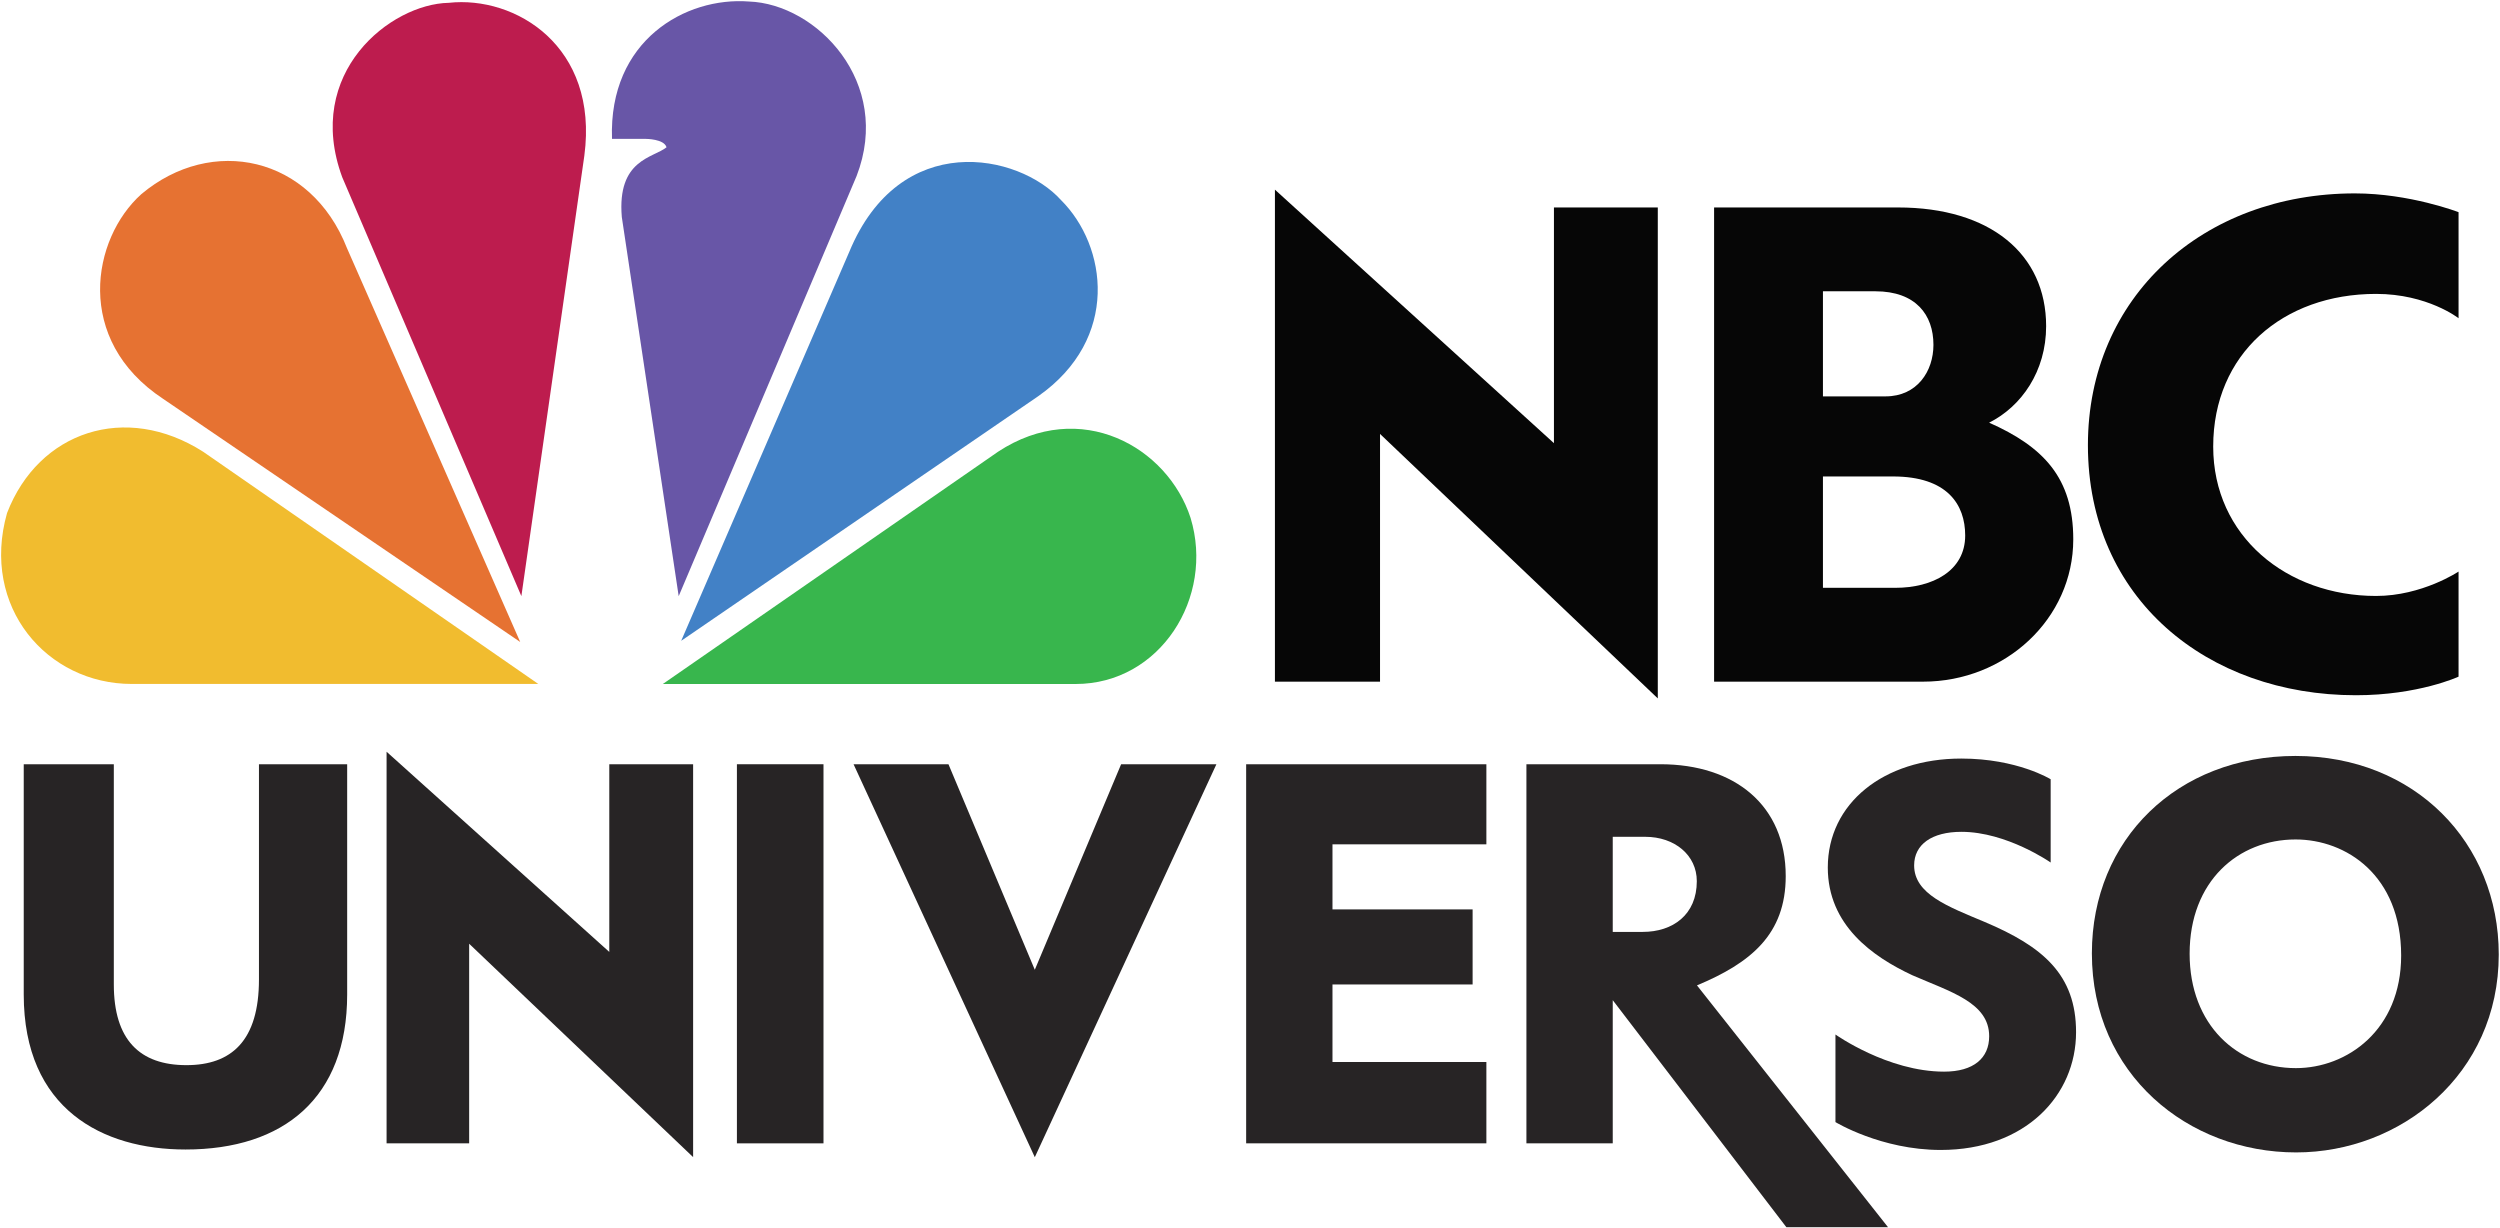
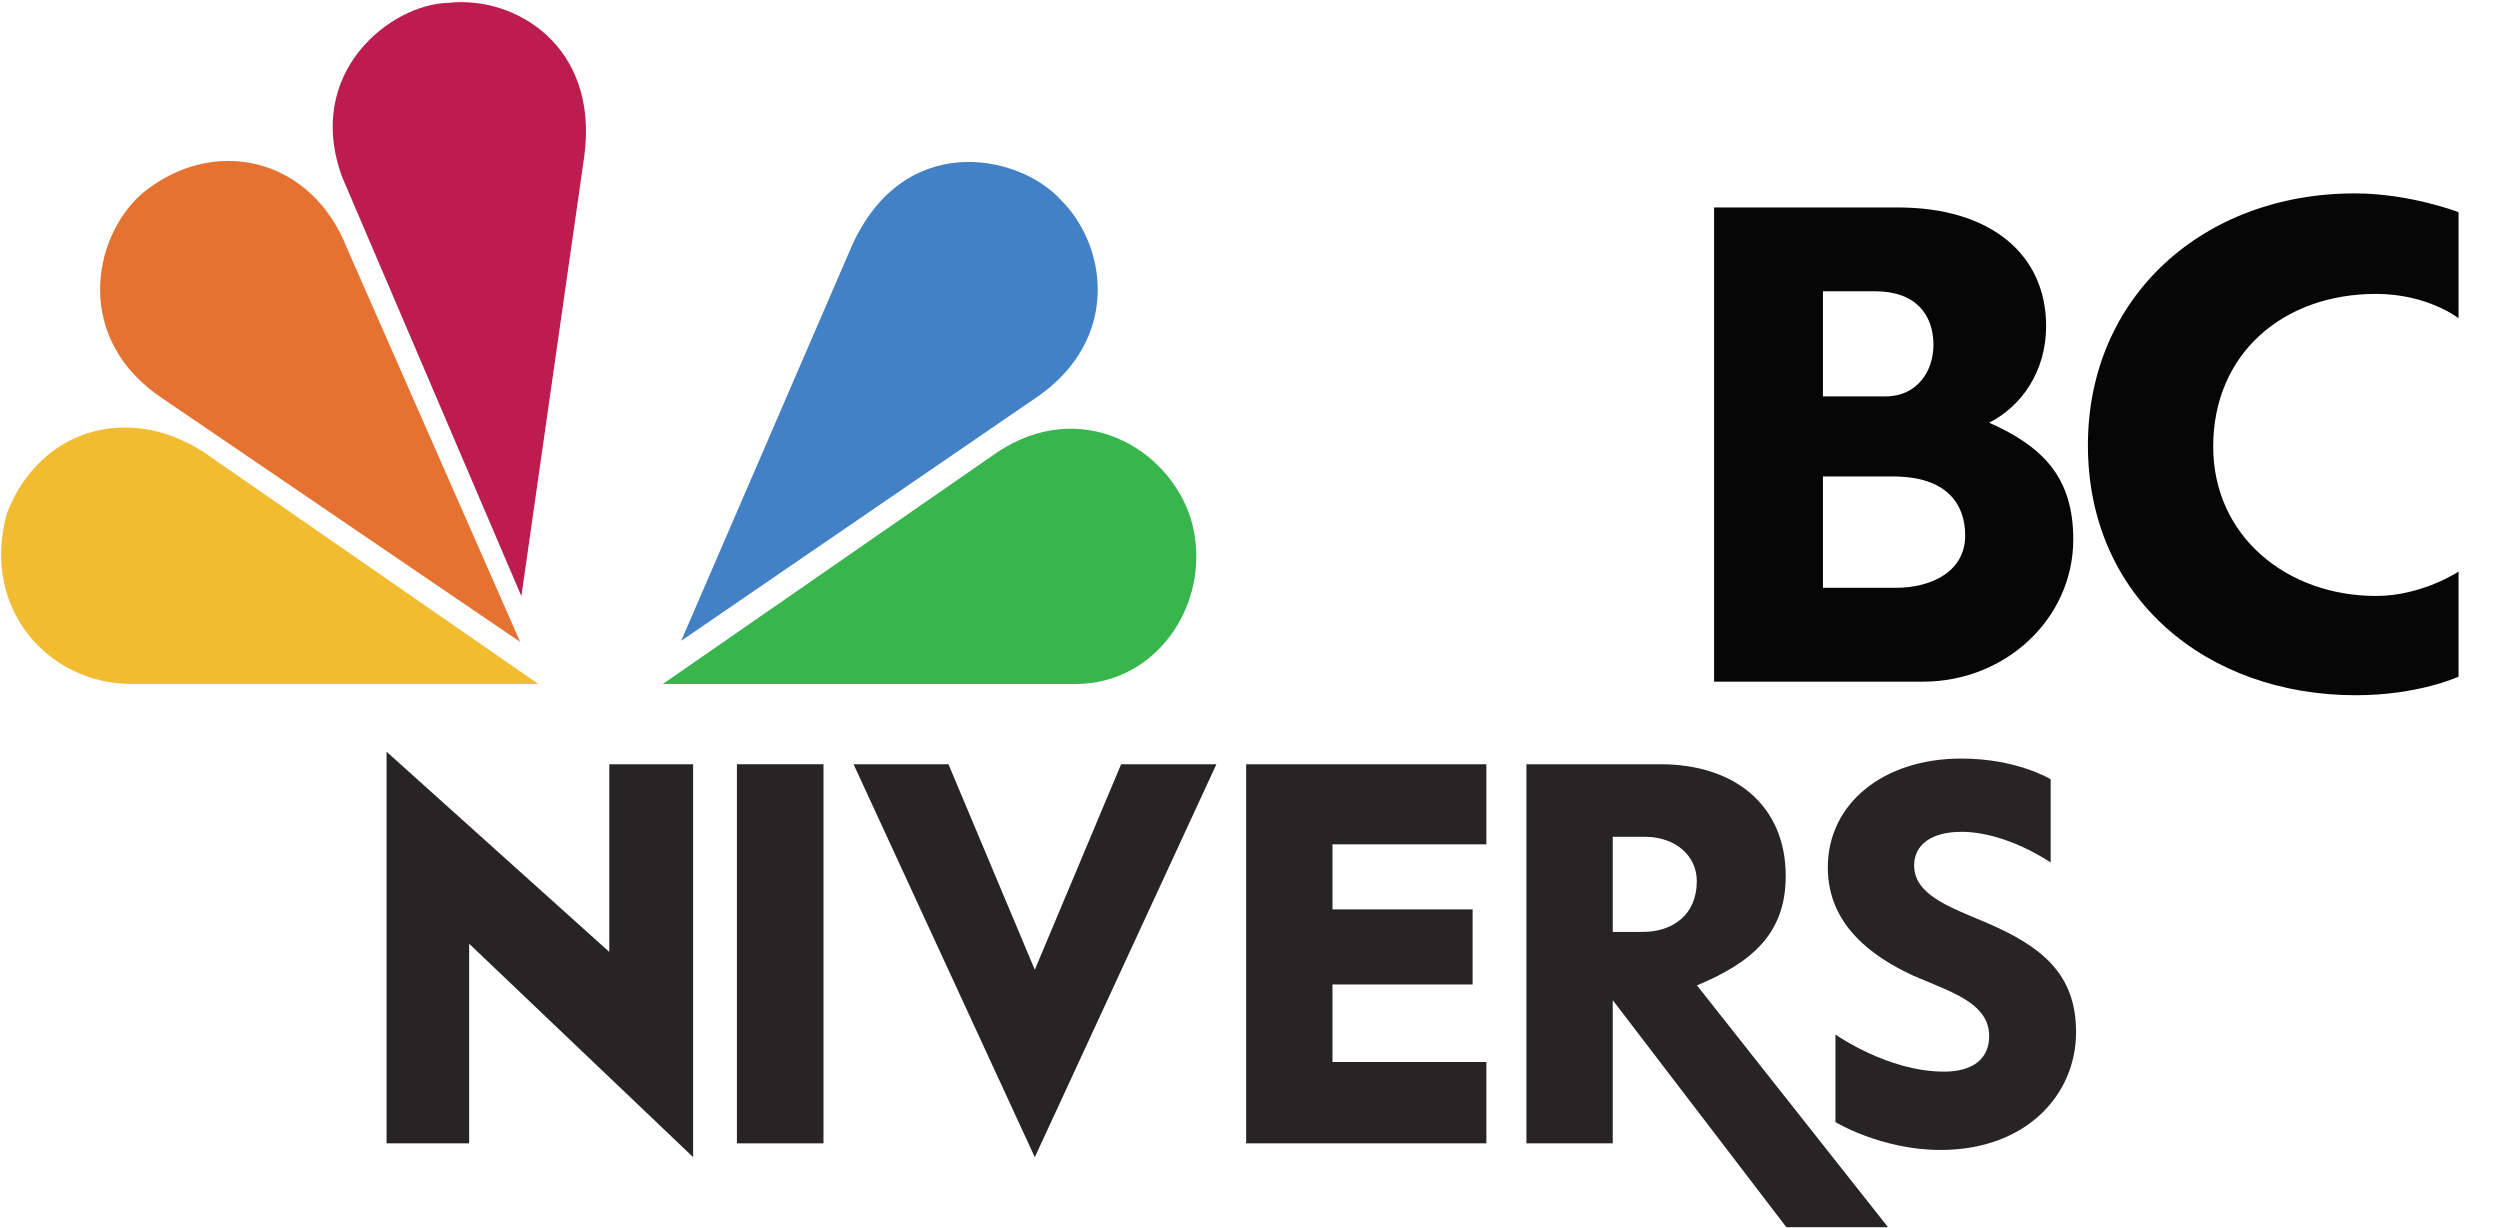
<svg xmlns="http://www.w3.org/2000/svg" xmlns:ns1="http://www.inkscape.org/namespaces/inkscape" xmlns:ns2="http://sodipodi.sourceforge.net/DTD/sodipodi-0.dtd" width="1000" height="491.372" id="svg2" version="1.1" ns1:version="0.48.2 r9819" ns2:docname="New document 1">
  <defs id="defs4" />
  <ns2:namedview id="base" pagecolor="#ffffff" bordercolor="#666666" borderopacity="1.0" ns1:pageopacity="0.0" ns1:pageshadow="2" ns1:zoom="0.20301699" ns1:cx="1169.2312" ns1:cy="-14.86272" ns1:document-units="px" ns1:current-layer="g3096" showgrid="false" fit-margin-left="0.5" fit-margin-bottom="0.5" fit-margin-top="0.5" fit-margin-right="0.5" ns1:window-width="1085" ns1:window-height="1039" ns1:window-x="829" ns1:window-y="-21" ns1:window-maximized="0">
    <ns1:grid type="xygrid" id="grid2996" empspacing="5" visible="true" enabled="true" snapvisiblegridlinesonly="true" />
  </ns2:namedview>
  <g ns1:label="Layer 1" ns1:groupmode="layer" id="layer1" transform="translate(39.485,-1684.441)">
    <g transform="matrix(1.502,0,0,1.494,-1862.983,1468.296)" id="g3096">
      <path ns1:connector-curvature="0" d="m 1306.474,211.168 46.11,105.391 -95.101,-65.101 c -23.82,-15.81 -18.99,-42.9 -5.79,-54.81 18.69,-15.78 45.12,-10.29 54.781,14.52" id="path3098" style="fill:#e67232;fill-opacity:1;fill-rule:nonzero;stroke:none" />
      <path ns1:connector-curvature="0" d="m 1369.664,186.352 -16.77,117.931 -47.7,-112.141 c -10.29,-28.02 12.87,-46.41 28.35,-46.71 17.73,-1.95 39.99,11.58 36.12,40.92" id="path3100" style="fill:#bd1c4e;fill-opacity:1;fill-rule:nonzero;stroke:none" />
-       <path ns1:connector-curvature="0" d="m 1442.159,191.821 -47.37,112.471 -15.15,-101.521 c -1.29,-15.48 8.37,-15.78 11.91,-18.66 -0.63,-2.25 -5.49,-2.25 -5.49,-2.25 l -9.03,0 c -0.93,-26.46 19.68,-38.07 36.45,-36.78 18.03,0.63 38.34,21.63 28.68,46.74" id="path3102" style="fill:#6856a7;fill-opacity:1;fill-rule:nonzero;stroke:none" />
      <path ns1:connector-curvature="0" d="m 1490.496,250.784 -95.041,65.461 44.76,-104.131 c 13.53,-32.85 45.12,-26.43 56.401,-13.86 12.24,12.24 15.81,37.08 -6.12,52.53" id="path3104" style="fill:#4281c6;fill-opacity:1;fill-rule:nonzero;stroke:none" />
      <path ns1:connector-curvature="0" d="m 1500.483,327.809 -109.921,0 89.281,-62.191 c 21.93,-14.49 45.15,-1.29 51.27,17.73 6.42,21.24 -8.07,44.46 -30.63,44.46" id="path3106" style="fill:#38b64d;fill-opacity:1;fill-rule:nonzero;stroke:none" />
      <path ns1:connector-curvature="0" d="m 1215.921,282.044 c 8.4,-21.93 31.59,-29.64 52.2,-16.44 l 89.281,62.191 -108.271,0 c -22.56,0 -40.29,-20.61 -33.21,-45.75" id="path3108" style="fill:#f1bc2f;fill-opacity:1;fill-rule:nonzero;stroke:none" />
    </g>
-     <path ns2:nodetypes="ccccccccccc" ns1:connector-curvature="0" id="path3110" d="m -29.991,1990.138 0,92.088 c 0,45.925 31.621,62.019 64.695,62.019 39.346,0 64.678,-20.689 64.678,-62.019 l 0,-92.088 -35.284,0 0,86.082 c 0,24.521 -10.993,34.282 -29.009,34.282 -18.68,0 -29.046,-10.138 -29.046,-32.281 l 0,-88.084 z" style="fill:#272425;fill-opacity:1;stroke:none" />
    <path ns2:nodetypes="ccccccccc" ns1:connector-curvature="0" id="path3112" d="m 115.147,2141.782 0,-156.649 89.085,80.076 0,-75.072 33.532,0 0,157.15 -89.585,-85.353 0,79.848 z" style="fill:#272425;fill-opacity:1;stroke:none" />
    <path ns2:nodetypes="ccccc" ns1:connector-curvature="0" id="path3114" d="m 255.28,2141.782 0,-151.644 34.633,0 0,151.644 z" style="fill:#272425;fill-opacity:1;stroke:none" />
    <path ns2:nodetypes="ccccccc" ns1:connector-curvature="0" id="path3116" d="m 301.94,1990.138 37.959,0 34.536,82.215 34.53,-82.215 38.113,0 -72.639,157.188 z" style="fill:#272425;fill-opacity:1;stroke:none" />
    <path ns2:nodetypes="ccccccccccccc" ns1:connector-curvature="0" id="path3118" d="m 458.975,2141.782 0,-151.644 96.092,0 0,32.031 -61.559,0 0,26.025 56.053,0 0,30.029 -56.053,0 0,31.03 61.559,0 0,32.531 z" style="fill:#272425;fill-opacity:1;stroke:none" />
    <path style="fill:#272425;fill-opacity:1;stroke:none" d="m 571.082,1990.136 0,151.644 34.533,0 0,-57.273 69.441,90.805 40.664,0 -76.417,-96.717 c 21.53,-9.009 35.503,-20.384 35.503,-43.729 0,-28.247 -20.349,-44.73 -50.173,-44.73 l -53.551,0 z m 34.533,29.028 13.012,0 c 11.748,0 20.613,7.342 20.613,17.736 0,13.474 -9.623,20.301 -21.614,20.301 l -12.011,0 0,-38.036 z" id="path3120" ns1:connector-curvature="0" />
    <path ns2:nodetypes="ccccccccccccccc" ns1:connector-curvature="0" id="path3124" d="m 694.699,2133.274 0,-35.033 c 0,0 20.881,14.858 43.456,14.858 11.793,0 18.031,-5.398 18.031,-14.163 0,-13.473 -15.493,-17.743 -30.75,-24.407 -15.91,-7.427 -33.802,-20.046 -33.802,-43.086 0,-25.616 22.258,-43.579 53.384,-43.579 22.426,0 35.762,8.28 35.762,8.28 l 0,33.304 c 0,0 -17.522,-12.277 -35.708,-12.277 -11.772,0 -18.902,5.015 -18.902,13.428 0,11.502 13.572,16.469 28.153,22.593 23.367,9.856 36.616,21.095 36.616,44.109 0,25.247 -20.186,47.12 -54.147,47.12 -23.821,0 -42.095,-11.147 -42.095,-11.147 z" style="fill:#272425;fill-opacity:1;stroke:none" />
-     <path style="fill:#272425;fill-opacity:1;stroke:none" d="m 878.687,1986.82 c -47.101,0 -81.421,33.21 -81.421,78.981 0,48.337 38.456,79.607 81.703,79.607 41.718,0 81.046,-31.124 81.046,-79.169 0,-44.749 -33.669,-79.419 -81.328,-79.419 z m 0.063,33.407 c 20.194,0 42.228,14.327 42.228,46.419 0,29.897 -21.718,45.043 -42.103,45.043 -23.385,0 -42.509,-17.217 -42.509,-45.763 0,-29.046 19.468,-45.7 42.384,-45.7 z" id="path3126" ns1:connector-curvature="0" />
-     <path ns2:nodetypes="ccccccccc" ns1:connector-curvature="0" id="path3130" d="m 512.526,1957.106 -42.04,0 0,-196.803 111.606,101.405 0,-94.282 41.54,0 0,196.379 -111.106,-105.793 z" style="fill:#060606;fill-opacity:1;stroke:none" />
    <path style="fill:#060606;fill-opacity:1;stroke:none" d="m 646.153,1767.424 0,189.681 83.58,0 c 32.966,0 60.089,-25.192 60.089,-56.929 0,-24.719 -12.057,-37.065 -33.657,-46.669 12.919,-6.468 22.803,-20.539 22.803,-38.599 0,-28.808 -22.303,-47.483 -59.244,-47.483 l -73.57,0 z m 43.542,33.532 20.957,0 c 16.219,0 23.241,9.46 23.241,21.427 0,10.504 -6.47,20.613 -19.175,20.613 l -25.024,0 0,-42.04 z m 0,74.071 28.027,0 c 21.698,0 28.871,11.208 28.871,23.616 0,14.192 -13.086,20.926 -27.933,20.926 l -28.965,0 0,-44.542 z" id="path3132" ns1:connector-curvature="0" />
    <path ns2:nodetypes="ccccccccccc" ns1:connector-curvature="0" id="path3138" d="m 943.937,1913.064 0,42.04 c 0,0 -16.041,7.429 -41.053,7.429 -59.469,0 -107.204,-38.637 -107.204,-100.014 0,-59.359 46.05,-100.722 106.768,-100.722 22.024,0 41.489,7.511 41.489,7.511 l 0,42.421 c 0,0 -12.386,-9.73 -32.991,-9.73 -37.312,0 -65.151,24.017 -65.151,61.065 0,35.869 29.453,59.758 65.151,59.758 18.409,0 32.991,-9.758 32.991,-9.758 z" style="fill:#060606;fill-opacity:1;stroke:none" />
  </g>
</svg>